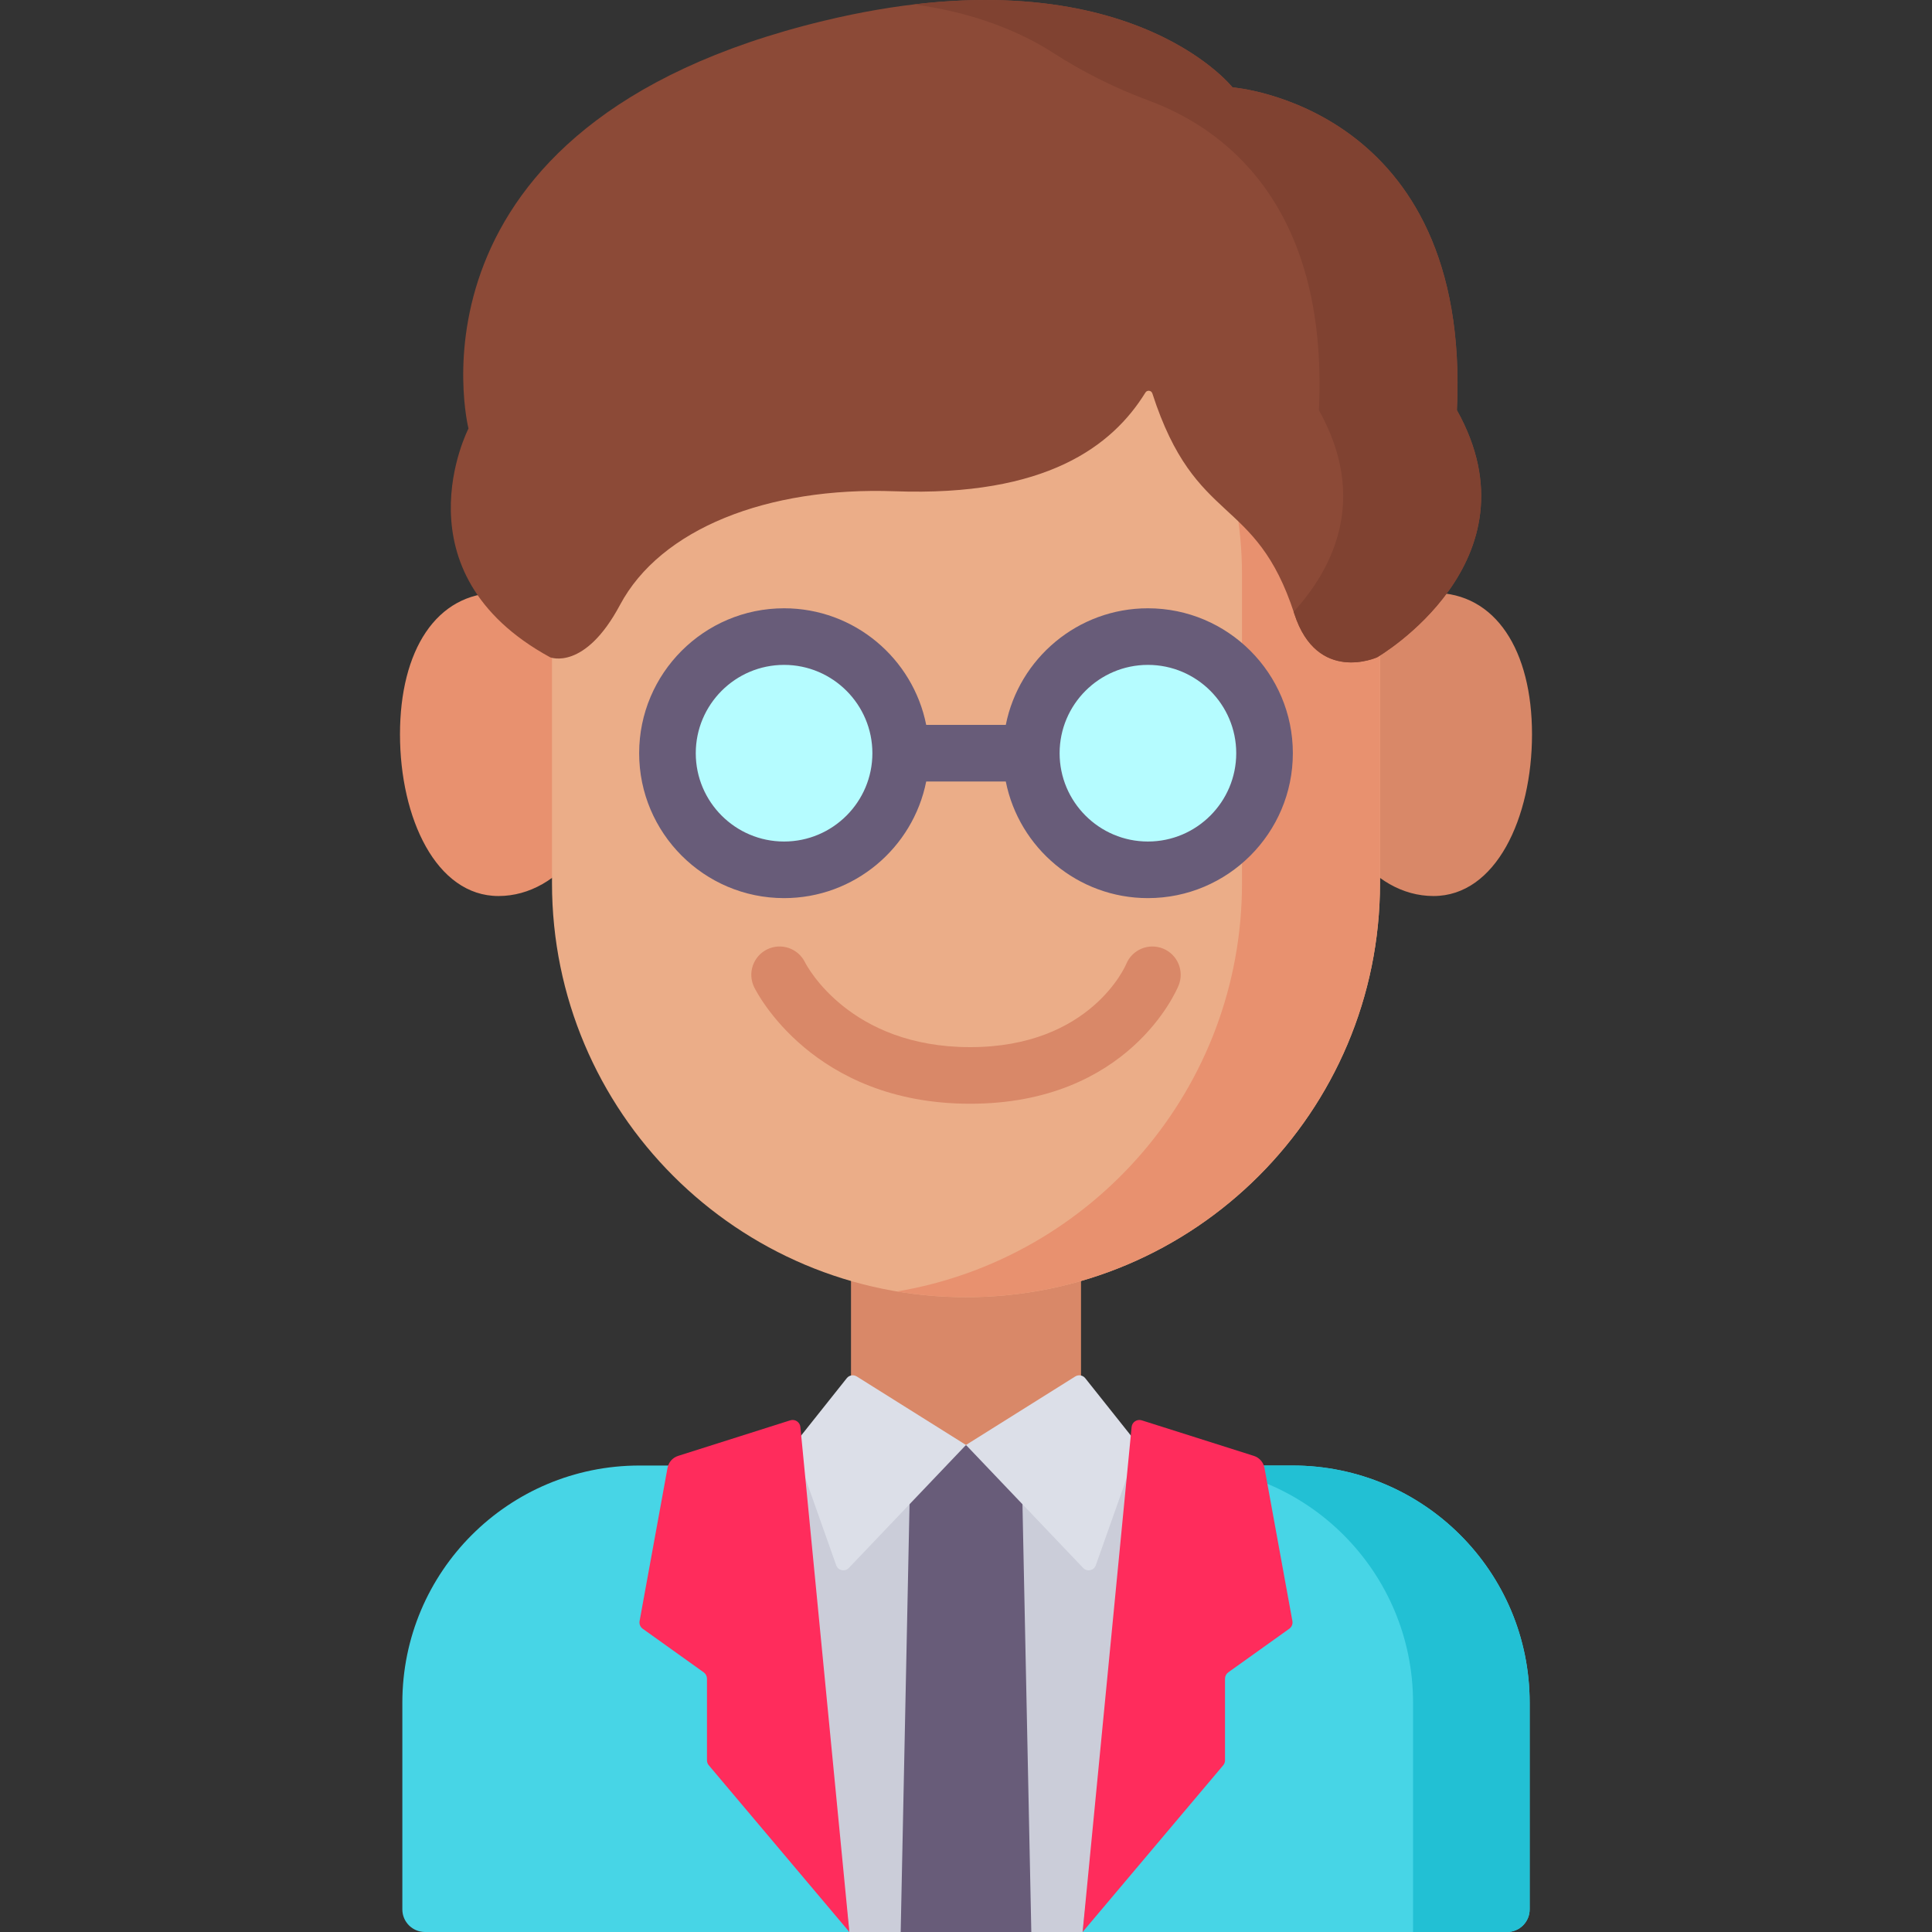
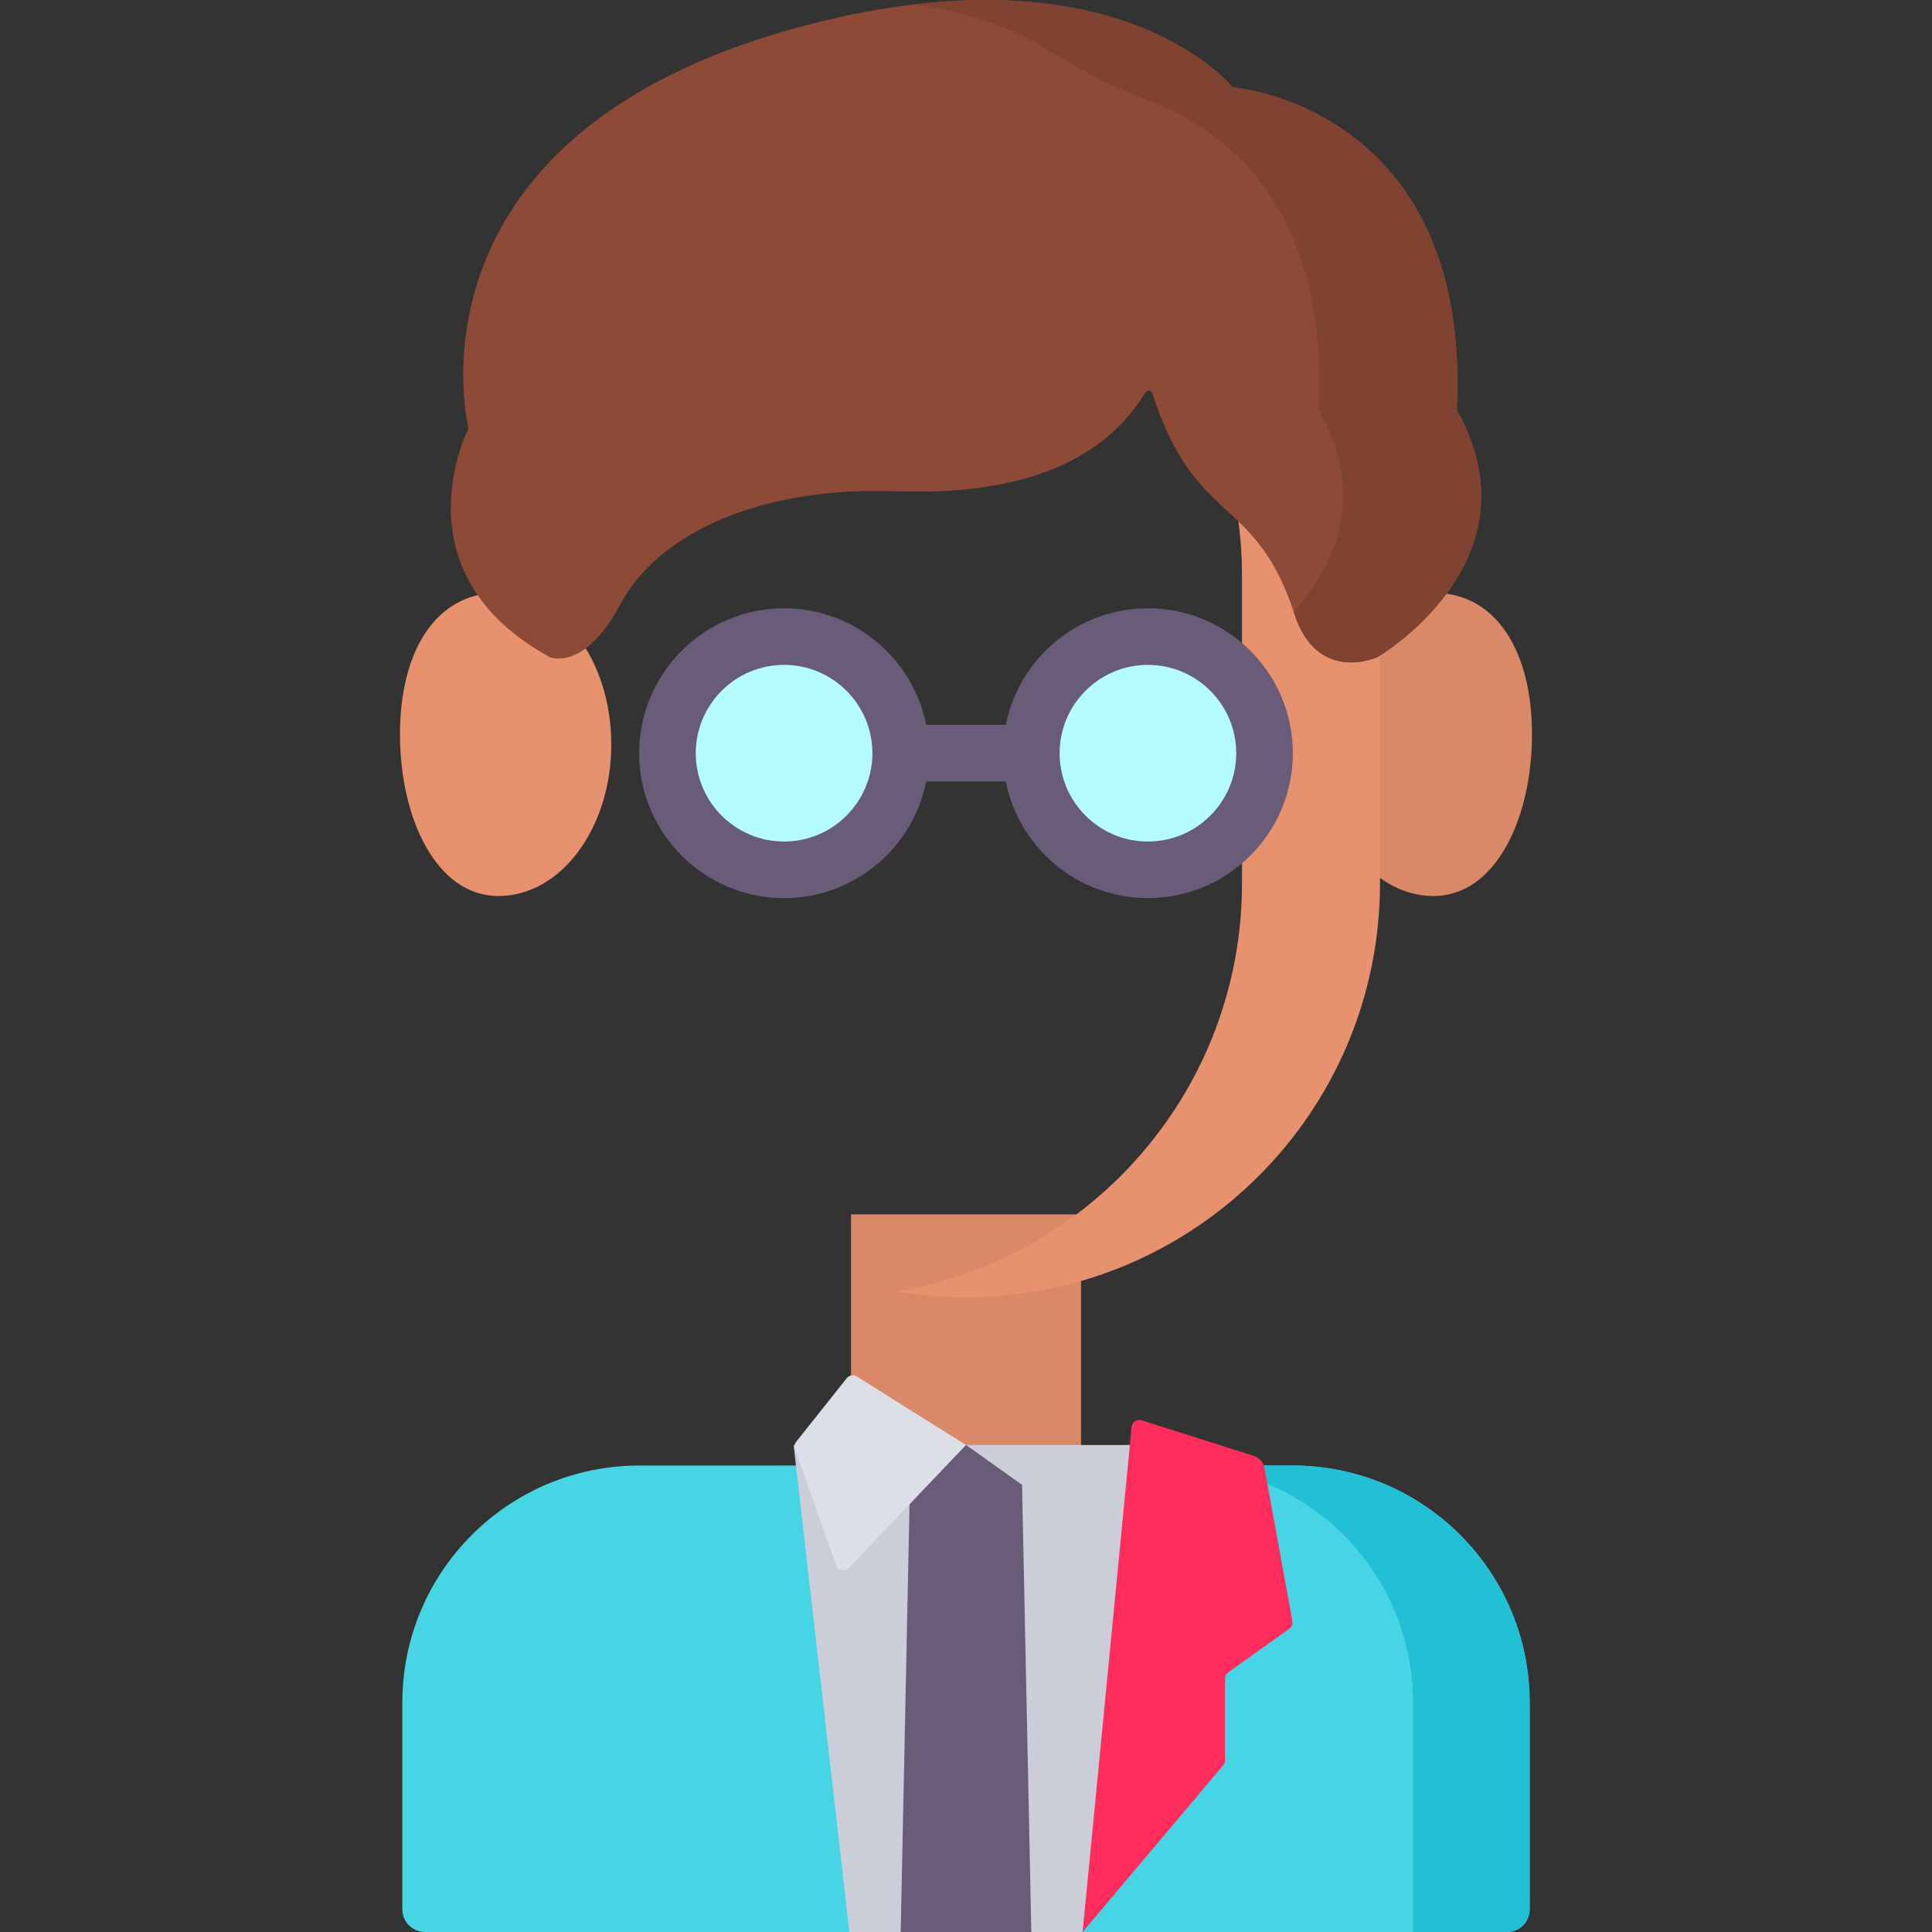
<svg xmlns="http://www.w3.org/2000/svg" width="119" height="119" viewBox="0 0 119 119" fill="none">
  <rect x="0" y="0" width="119" height="119" fill="#333333" stroke="none" />
  <g clip-path="url(#clip0)">
    <path d="M92.824 119H26.177C25.406 119 24.782 118.376 24.782 117.606V104.873C24.782 96.806 31.321 90.268 39.387 90.268H79.613C87.679 90.268 94.218 96.806 94.218 104.873V117.606C94.218 118.376 93.594 119 92.824 119Z" fill="#47D5E6" />
    <path d="M79.613 90.268H72.429C80.496 90.268 87.036 96.806 87.036 104.873V119H92.824C93.594 119 94.218 118.376 94.218 117.606V104.873C94.218 96.806 87.679 90.268 79.613 90.268Z" fill="#22C0D4" />
    <path d="M37.652 45.852C37.652 51.009 34.541 55.19 30.703 55.19C26.866 55.19 24.637 50.388 24.637 45.231C24.637 40.075 26.866 36.514 30.703 36.514C34.541 36.514 37.652 40.695 37.652 45.852Z" fill="#E8916F" />
    <path d="M81.348 45.852C81.348 51.009 84.458 55.19 88.297 55.19C92.134 55.19 94.363 50.388 94.363 45.231C94.363 40.075 92.133 36.514 88.297 36.514C84.458 36.514 81.348 40.695 81.348 45.852Z" fill="#D98868" />
    <path d="M52.417 74.8H66.584V97.467H52.417V74.8Z" fill="#D98868" />
-     <path d="M34 54.4V35.398C34 22.107 44.775 11.333 58.065 11.333H60.934C74.226 11.333 85 22.107 85 35.398V54.4C85 68.483 73.583 79.9 59.5 79.9C45.417 79.9 34 68.484 34 54.4Z" fill="#EBAD88" />
    <path d="M60.934 11.333H58.065C57.112 11.333 56.174 11.395 55.25 11.502C67.213 12.898 76.5 23.061 76.5 35.398V54.4C76.5 67.035 67.31 77.522 55.25 79.546C56.632 79.777 58.052 79.9 59.5 79.9C73.583 79.9 85 68.483 85 54.4V35.398C85 22.107 74.226 11.333 60.934 11.333Z" fill="#E8916F" />
-     <path d="M71.637 58.427C70.744 58.065 69.728 58.494 69.366 59.386C69.345 59.437 67.204 64.498 59.754 64.498C52.332 64.498 49.7 59.503 49.581 59.268C49.155 58.41 48.117 58.054 47.254 58.475C46.389 58.897 46.03 59.941 46.453 60.806C46.596 61.1 50.069 67.984 59.754 67.984C69.524 67.984 72.475 60.995 72.596 60.698C72.958 59.805 72.529 58.788 71.637 58.427Z" fill="#D98868" />
    <path d="M48.882 89.002H70.118L66.677 119H52.317L48.882 89.002Z" fill="#CBCDD9" />
    <path d="M33.89 40.488C33.89 40.488 36.012 41.343 38.19 37.257C40.681 32.584 47.244 29.974 55.11 30.259C64.441 30.596 68.514 27.472 70.55 24.181C70.657 24.008 70.917 24.04 70.979 24.235C73.65 32.496 77.322 30.407 79.726 37.815C81.132 42.147 84.82 40.488 84.82 40.488C84.82 40.488 94.965 34.605 89.736 25.264C90.634 6.493 75.914 5.381 75.914 5.381C75.914 5.381 69.185 -3.163 50.743 1.281C24.13 7.694 28.856 26.394 28.856 26.394C28.856 26.394 24.279 35.252 33.89 40.488Z" fill="#8C4A37" />
    <path d="M89.736 25.264C90.635 6.493 75.914 5.381 75.914 5.381C75.914 5.381 70.557 -1.419 56.305 0.271C60.311 0.821 63.102 2.115 64.885 3.265C66.743 4.462 68.727 5.444 70.801 6.212C75.089 7.801 81.853 12.359 81.236 25.264C84.319 30.771 82.058 35.076 79.682 37.681C79.697 37.727 79.712 37.77 79.726 37.815C81.132 42.148 84.819 40.488 84.819 40.488C84.819 40.488 94.965 34.605 89.736 25.264Z" fill="#804231" />
    <path d="M55.477 46.393C55.477 50.36 52.261 53.576 48.295 53.576C44.327 53.576 41.111 50.36 41.111 46.393C41.111 42.426 44.327 39.21 48.295 39.21C52.261 39.21 55.477 42.426 55.477 46.393Z" fill="#B5FCFF" />
    <path d="M77.889 46.393C77.889 50.36 74.673 53.576 70.705 53.576C66.739 53.576 63.523 50.36 63.523 46.393C63.523 42.426 66.739 39.21 70.705 39.21C74.673 39.21 77.889 42.426 77.889 46.393Z" fill="#B5FCFF" />
    <path d="M70.705 37.467C66.38 37.467 62.765 40.559 61.951 44.65H57.049C56.235 40.559 52.62 37.467 48.294 37.467C43.372 37.467 39.368 41.471 39.368 46.393C39.368 51.314 43.372 55.319 48.294 55.319C52.62 55.319 56.235 52.226 57.049 48.136H61.951C62.764 52.226 66.38 55.319 70.705 55.319C75.628 55.319 79.632 51.314 79.632 46.393C79.632 41.471 75.628 37.467 70.705 37.467ZM48.294 51.833C45.295 51.833 42.855 49.392 42.855 46.394C42.855 43.394 45.295 40.953 48.294 40.953C51.294 40.953 53.734 43.394 53.734 46.394C53.734 49.392 51.294 51.833 48.294 51.833ZM70.705 51.833C67.707 51.833 65.266 49.392 65.266 46.394C65.266 43.394 67.707 40.953 70.705 40.953C73.705 40.953 76.145 43.394 76.145 46.394C76.145 49.392 73.705 51.833 70.705 51.833Z" fill="#685C79" />
    <path d="M63.523 119H55.477L56.047 91.458L59.5 89.001L62.953 91.458L63.523 119Z" fill="#685C79" />
    <path d="M52.769 84.781L59.5 89.002L52.28 96.58C52.041 96.83 51.621 96.74 51.506 96.414L48.968 89.245C48.915 89.094 48.943 88.926 49.043 88.801L52.158 84.886C52.305 84.701 52.568 84.656 52.769 84.781Z" fill="#DCDFE8" />
-     <path d="M66.231 84.781L59.5 89.002L66.72 96.58C66.958 96.83 67.379 96.74 67.494 96.414L70.032 89.245C70.085 89.094 70.057 88.926 69.957 88.801L66.842 84.886C66.694 84.701 66.432 84.656 66.231 84.781Z" fill="#DCDFE8" />
    <path d="M66.683 119L69.701 87.895C69.73 87.591 70.033 87.392 70.325 87.484L77.23 89.674C77.569 89.781 77.82 90.066 77.885 90.415L79.604 99.846C79.638 100.029 79.563 100.213 79.412 100.321L75.654 103.007C75.529 103.097 75.454 103.242 75.454 103.396V108.424C75.454 108.537 75.415 108.646 75.342 108.732L66.683 119Z" fill="#FF2C5C" />
-     <path d="M52.317 119L49.299 87.895C49.27 87.591 48.967 87.392 48.675 87.484L41.77 89.674C41.43 89.781 41.179 90.066 41.115 90.415L39.395 99.846C39.362 100.029 39.436 100.213 39.587 100.321L43.345 103.007C43.47 103.097 43.545 103.242 43.545 103.396V108.424C43.545 108.537 43.585 108.646 43.658 108.732L52.317 119Z" fill="#FF2C5C" />
  </g>
  <defs>
    <clipPath id="clip0">
      <rect width="119" height="119" fill="white" />
    </clipPath>
  </defs>
</svg>